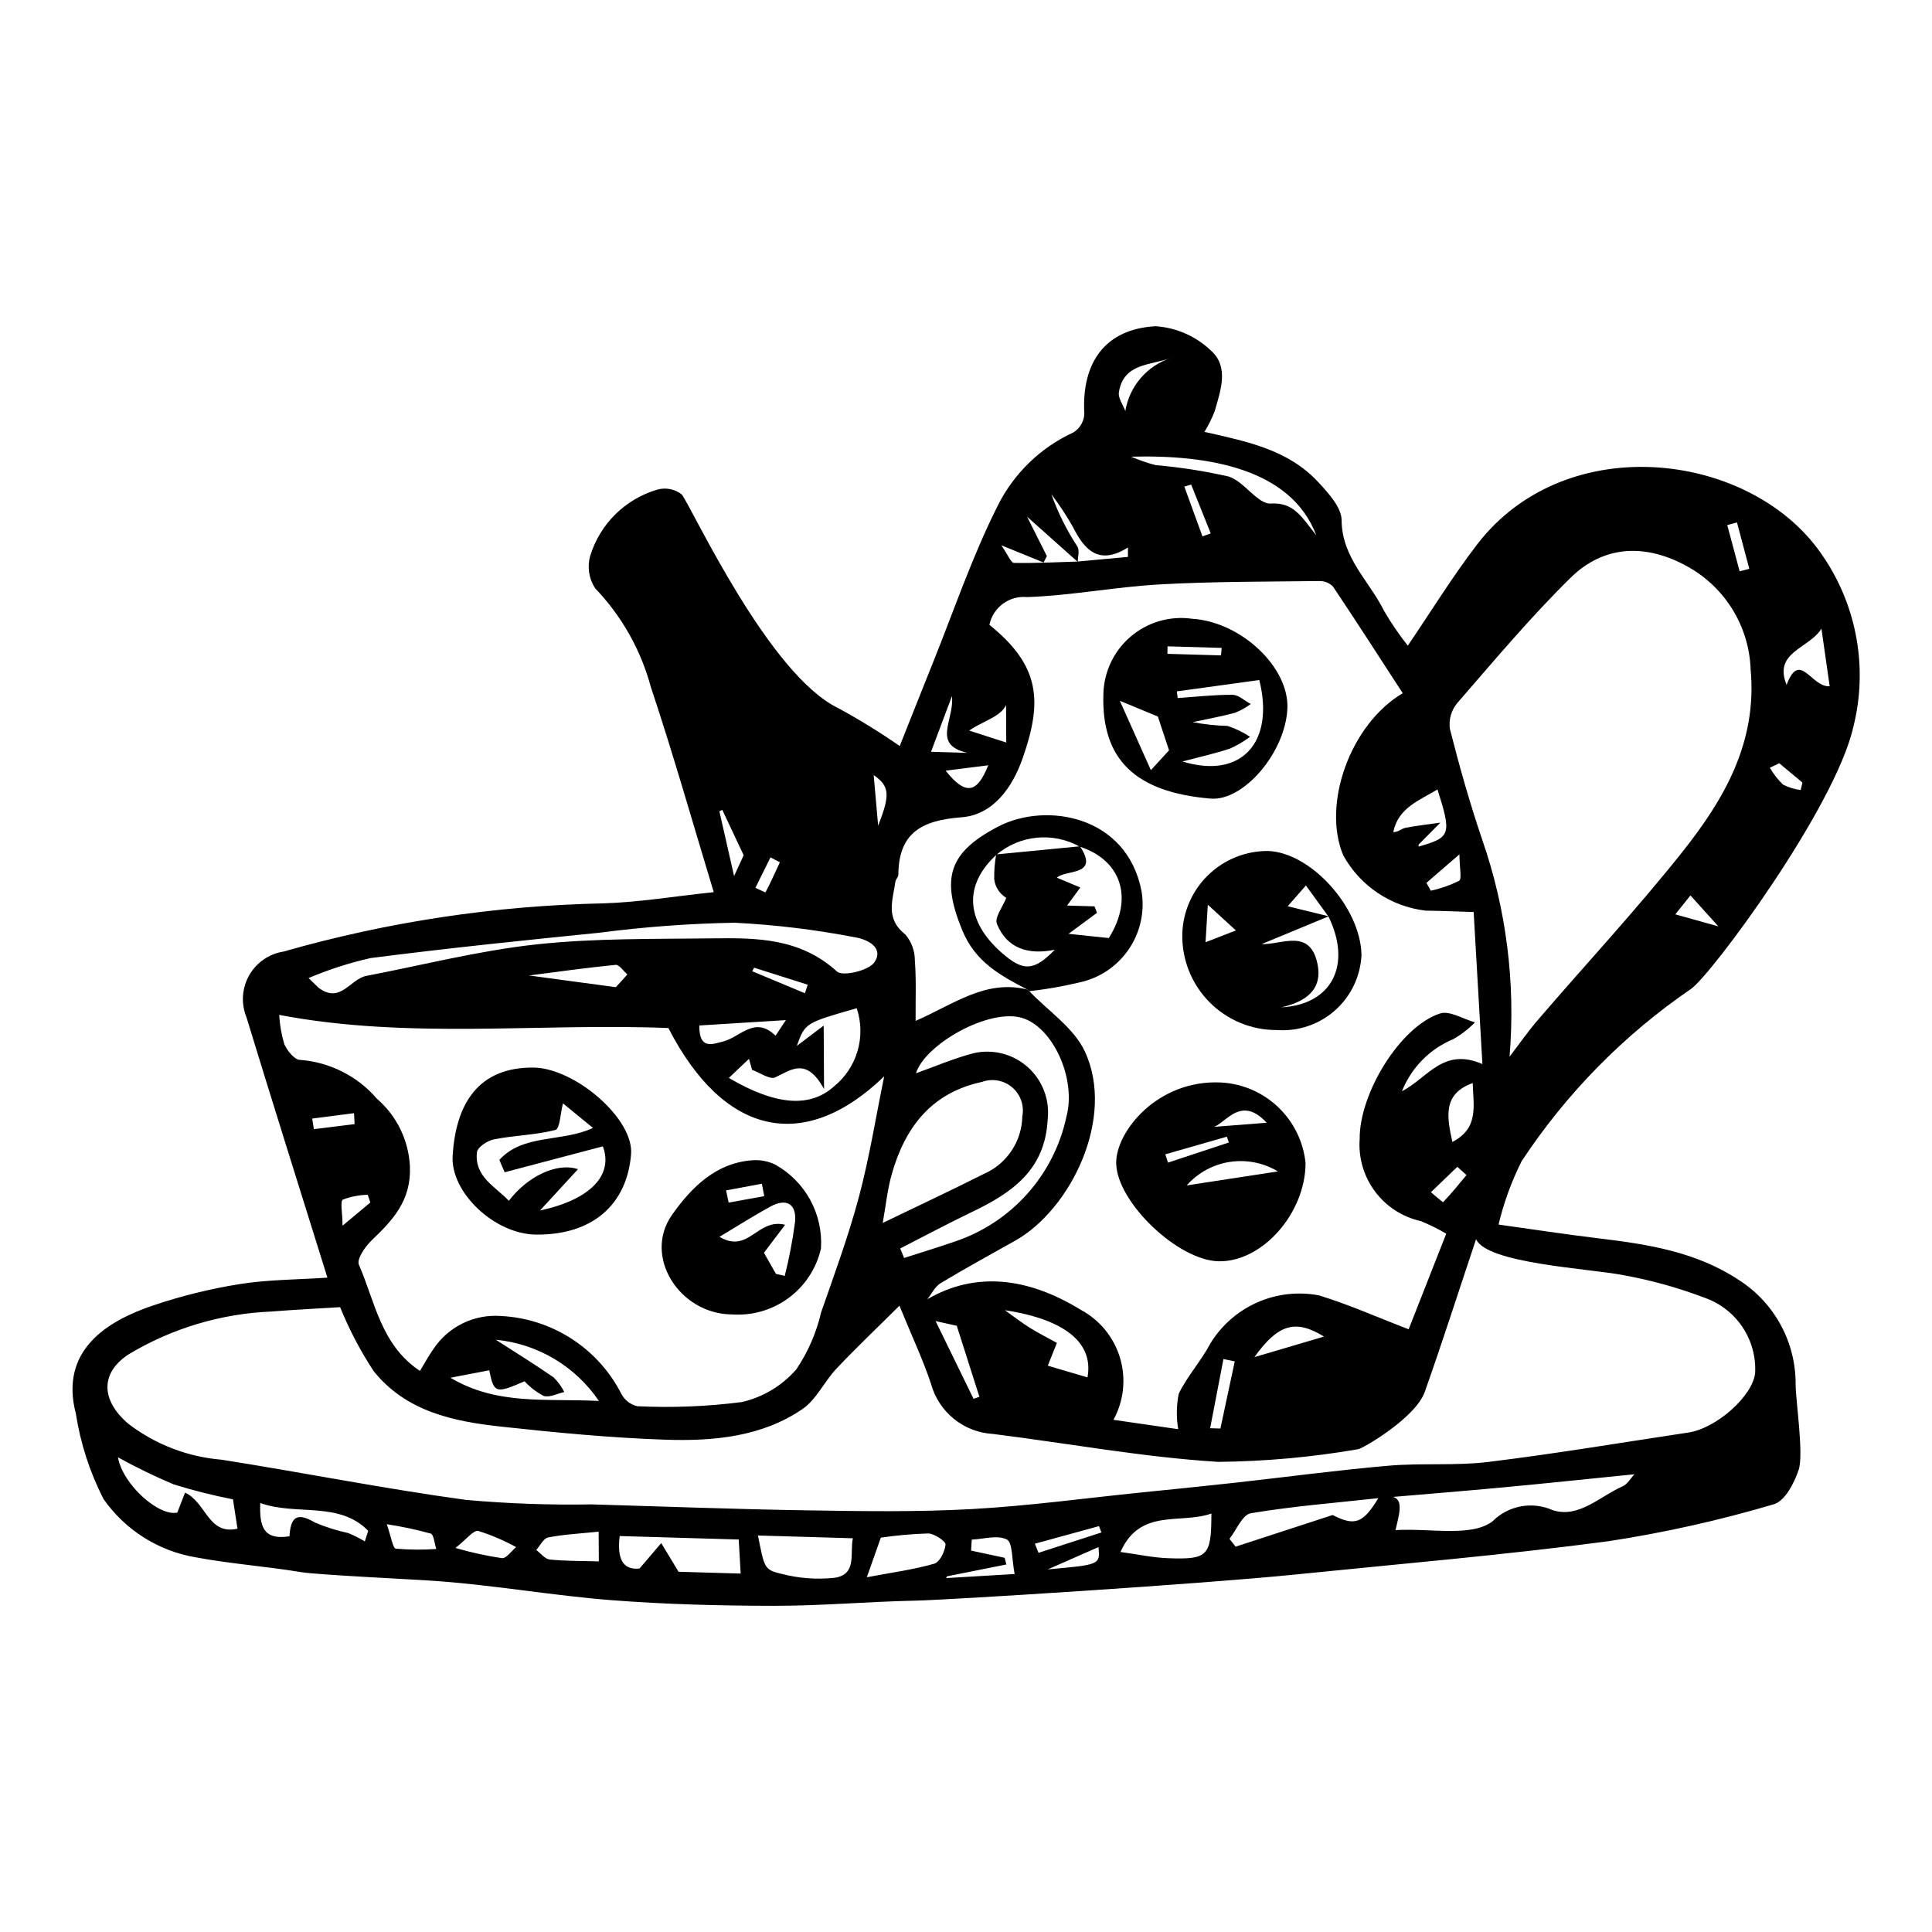
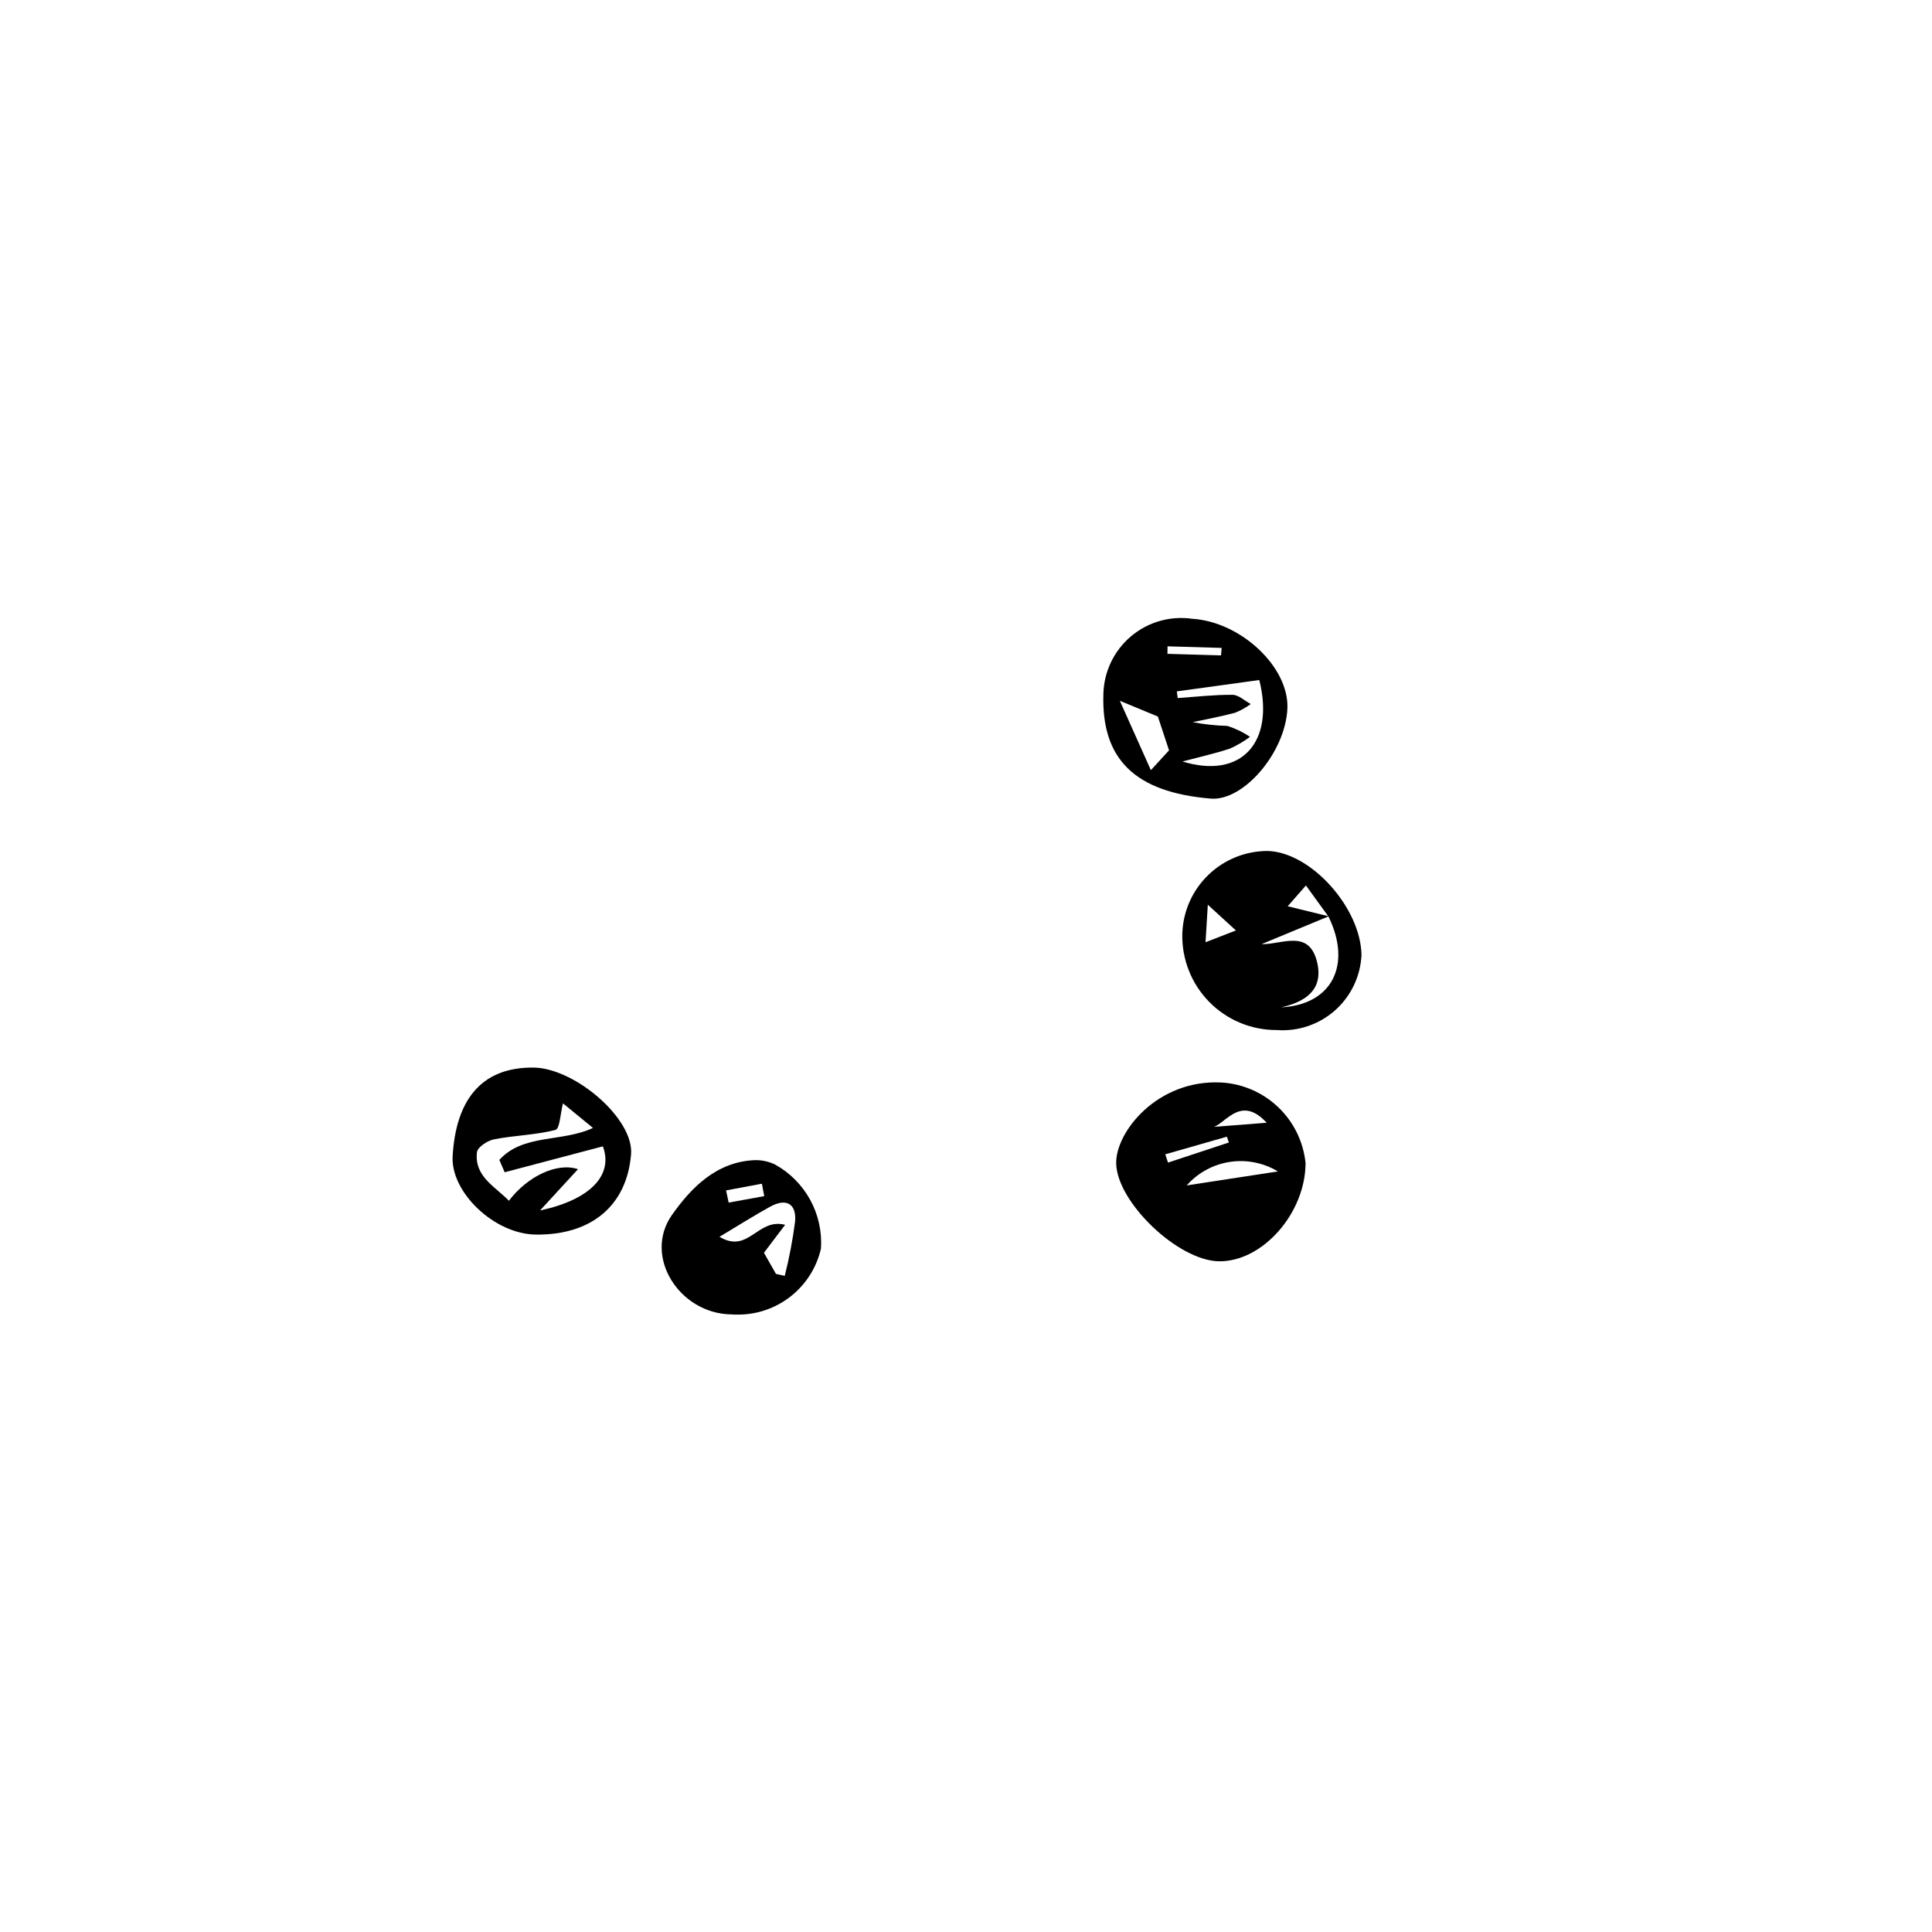
<svg xmlns="http://www.w3.org/2000/svg" fill="#000000" width="800px" height="800px" version="1.1" viewBox="144 144 512 512">
  <g>
-     <path d="m230.77 482.59c-7.273-23.34-14.473-46.129-21.441-68.98-1.484-3.609-1.234-7.703 0.684-11.102 1.914-3.402 5.285-5.738 9.141-6.336 27.551-7.875 56-12.164 84.645-12.77 9.422-0.27 18.758-1.859 29.352-2.973-5.574-18.348-10.688-36.465-16.66-54.324-2.644-9.844-7.727-18.859-14.781-26.211-1.656-2.543-2.129-5.68-1.293-8.598 2.594-8.434 9.234-15.008 17.695-17.516 2.277-0.672 4.734-0.195 6.594 1.281 3.09 4.352 23.129 47.816 41.449 56.602 5.602 3.055 11.039 6.406 16.285 10.039 2.934-7.367 5.824-14.691 8.762-21.992 5.57-13.84 10.387-28.074 17.035-41.348l-0.004 0.004c4.262-8.73 11.41-15.715 20.234-19.773 1.699-1.055 2.777-2.867 2.891-4.863-0.801-13.664 5.543-22.598 18.965-23.277l-0.004 0.004c5.465 0.383 10.621 2.66 14.582 6.438 4.894 4.348 2.555 10.629 1.016 16.043-0.738 1.918-1.652 3.762-2.723 5.512 11.113 2.527 22.082 4.648 30.098 13.254 2.707 2.906 6.238 6.789 6.25 10.129 0.039 9.961 7.356 16.168 11.258 24.066 1.871 3.215 3.969 6.289 6.281 9.203 6.133-9.008 11.797-18.238 18.34-26.777 23.84-31.117 73.59-24.492 91.844 3.316h0.004c8.898 13.191 11.77 29.547 7.891 44.98-4.887 21.539-37.715 65.809-43.027 69.457-17.766 12.156-33.004 27.648-44.863 45.617-2.691 5.352-4.75 10.996-6.137 16.824 8.625 1.199 17.633 2.59 26.664 3.672 12.98 1.559 25.844 3.574 37.152 11.109 9.363 6.039 14.988 16.449 14.914 27.59 0.004 4.227 2.191 18.496 0.801 22.641-1.18 3.516-3.664 8.312-6.621 9.125-14.387 4.262-29.051 7.535-43.887 9.797-27.551 3.652-55.32 6.008-83.008 8.824-24.504 2.492-91.637 6.731-100.66 6.914-12.445 0.254-24.852 1.383-37.301 1.367-14.352-0.016-28.754-0.379-43.098-1.492-15.188-1.18-30.312-3.856-45.504-5.008-7.637-0.578-32.203-1.664-36.875-2.438-9.191-1.52-18.5-2.18-27.656-3.879-9.969-1.633-18.852-7.223-24.633-15.504-3.621-7.09-6.09-14.711-7.312-22.574-4.398-16.82 8.246-24.59 20.516-28.719 7.461-2.516 15.117-4.402 22.891-5.648 7.555-1.195 15.344-1.176 23.262-1.707zm198.85-189.68c-4.367-3.894-8.738-7.793-13.434-11.98 1.785 3.555 3.516 6.996 5.246 10.441l-0.879 1.695c-3.102-1.262-6.199-2.523-11.191-4.559 1.762 2.547 2.562 4.648 3.332 4.664 5.617 0.117 11.23-0.184 16.844-0.352 4.457-0.41 8.914-0.82 13.371-1.234l0.012-2.492c-7.68 4.797-11.5 0.766-14.652-5.574v0.004c-1.699-2.973-3.586-5.832-5.652-8.562 1.754 4.902 4.082 9.578 6.934 13.93 0.586 1.035 0.074 2.664 0.07 4.019zm79.73 247.98c7.348-1.676 5.781 3.094 4.469 8.605 9.375-0.543 20.141 1.91 25.711-2.324 4.199-4.207 10.559-5.383 15.984-2.953 6.93 2.207 12.465-3.684 18.477-6.316 1.324-0.578 2.172-2.176 3.148-3.207-11.836 1.188-23.238 2.398-34.66 3.465-11 1.027-22.023 1.906-33.035 2.852-11.332 1.238-22.734 2.137-33.941 4.008-2.269 0.379-3.805 4.426-5.676 6.785l1.617 2.082c8.105-2.644 16.211-5.289 25.723-8.391 5.793 2.945 8.023 2.371 12.184-4.606zm-93.164-134.68c0.203 0.148 0.398 0.305 0.594 0.465 5.008 5.246 11.781 9.715 14.68 15.891 8.27 17.617-3.703 41.91-18.355 50.184-6.629 3.742-13.324 7.379-19.836 11.309-1.496 0.902-2.359 2.809-3.516 4.254 12.668-7.387 26.559-5.875 40.676 2.812h0.004c5.031 2.699 8.777 7.297 10.402 12.77 1.621 5.473 0.992 11.367-1.754 16.371l17.16 2.484c-0.527-3.106-0.48-6.285 0.133-9.375 2.266-4.711 5.945-8.688 8.379-13.328 2.93-4.805 7.258-8.598 12.406-10.879 5.144-2.277 10.863-2.934 16.391-1.875 7.934 2.422 15.594 5.852 23.758 8.98 3.184-8.094 6.676-16.977 9.961-25.332h-0.004c-2.156-1.273-4.406-2.387-6.723-3.332-4.863-1.074-9.176-3.863-12.152-7.856-2.977-3.988-4.418-8.918-4.062-13.887-0.098-12.156 10.777-29.879 21.309-33.285 2.516-0.816 6.137 1.484 9.25 2.352v0.004c-1.711 1.758-3.668 3.262-5.805 4.469-6.191 2.586-11.078 7.559-13.555 13.793 6.902-3.574 10.902-11.719 21.328-7.211-0.812-14.121-1.562-27.137-2.32-40.297-4.988-0.145-8.832-0.312-12.672-0.359v0.004c-9.234-1.062-17.383-6.519-21.883-14.652-5.676-13.488 1.812-34.715 15.762-42.977-6.137-9.445-12.219-18.922-18.492-28.277-0.957-0.961-2.269-1.484-3.625-1.445-14.105 0.176-28.238 0.105-42.293 0.891-11.758 0.66-23.379 2.957-35.141 3.359h0.004c-4.719-0.457-9.023 2.711-9.992 7.348 13.602 10.957 14.066 20.383 8.781 35.449-2.676 7.629-7.769 14.922-16.176 15.559-10.512 0.797-16.668 4.09-16.734 15.246-0.004 0.625-0.707 1.199-0.793 1.844-0.648 4.852-2.769 9.742 2.648 13.965v0.004c1.633 1.91 2.523 4.344 2.516 6.859 0.395 5.019 0.168 10.066 0.203 16.035 10.125-4.406 18.48-11.016 29.539-8.332zm-33.824 83.816c-6.305 6.266-11.676 11.352-16.738 16.73-3.184 3.379-5.254 8.113-8.949 10.648-10.762 7.379-23.617 8.562-36.402 8.129-14.52-0.492-29.066-1.895-43.559-3.473-12.594-1.371-25.191-4.012-33.746-14.773h0.004c-3.488-5.324-6.449-10.977-8.836-16.875-6.141 0.383-12.18 0.676-18.195 1.156-13.324 0.551-26.297 4.426-37.738 11.273-7.711 4.957-7.492 12.242-0.195 18.473 7.148 5.477 15.723 8.781 24.699 9.52 21.625 3.406 43.152 7.707 64.82 10.66h-0.004c11.059 0.984 22.156 1.379 33.254 1.184 19.125 0.555 38.25 1.289 57.371 1.586 14.461 0.227 28.961 0.457 43.348-0.34 15.09-0.836 30.074-2.887 45.102-4.418 8.094-0.824 16.188-1.625 24.27-2.519 13.691-1.516 27.34-3.359 41.07-4.555 8.801-0.766 17.816 0.059 26.551-1.012 17.719-2.168 35.316-5.133 52.961-7.785 7.441-1.117 17.012-9.664 17.672-15.73l0.004 0.004c0.23-4.289-0.922-8.539-3.289-12.125-2.367-3.582-5.82-6.312-9.859-7.781-7.051-2.691-14.336-4.727-21.762-6.074-9.188-1.789-36.113-3.066-39.047-9.527-4.879 14.602-9.039 27.621-13.602 40.484-2.461 6.934-16.555 15.062-17.672 15.176v-0.004c-12.246 2.117-24.637 3.234-37.062 3.352-19.93-1.23-39.785-4.918-59.691-7.402h0.004c-3.785-0.211-7.406-1.605-10.352-3.988-2.945-2.383-5.066-5.629-6.066-9.285-2.074-6.266-4.93-12.301-8.363-20.707zm-4.039-60.793c-21.184 20.465-42.48 15.82-57.191-12.793-34.289-1.387-68.664 3.07-103.14-3.481 0.148 2.621 0.598 5.215 1.344 7.731 0.73 1.719 2.766 4.195 4.129 4.184h-0.004c7.918 0.586 15.277 4.297 20.453 10.32 5.258 4.543 8.41 11.047 8.723 17.988 0.34 8.977-4.512 14.137-10.113 19.492-1.738 1.66-4.055 5.012-3.41 6.488 4.277 9.77 5.785 21.203 16.176 28.148 1.246-2.039 2.281-3.981 3.543-5.762l-0.004 0.004c1.938-2.941 4.629-5.305 7.793-6.852 3.16-1.547 6.68-2.219 10.188-1.945 6.66 0.34 13.109 2.426 18.703 6.051 5.598 3.625 10.137 8.66 13.164 14.602 0.867 1.629 2.383 2.812 4.172 3.254 9.262 0.445 18.543 0.078 27.738-1.102 5.617-1.289 10.676-4.328 14.457-8.68 3.09-4.586 5.312-9.699 6.559-15.09 3.543-10.148 7.266-20.266 10.035-30.656 2.785-10.469 4.5-21.254 6.684-31.902zm165.72-5.199c2.492-3.242 4.902-6.711 7.641-9.891 12.668-14.73 25.918-28.988 38.008-44.18 11.086-13.93 20.059-29.109 18.238-48.586h0.004c-0.398-11.273-6.625-21.531-16.445-27.082-11.152-6.328-22.375-5.922-31.273 2.824-10.621 10.441-20.23 21.93-30.02 33.188-1.586 1.902-2.301 4.383-1.965 6.84 2.5 9.855 5.281 19.68 8.555 29.328 6.418 18.469 8.891 38.078 7.258 57.559zm-166.11 44.059c9.125-4.41 17.984-8.555 26.711-12.953 3.008-1.293 5.578-3.422 7.402-6.141s2.824-5.902 2.883-9.176c0.547-2.852-0.48-5.781-2.691-7.664-2.211-1.887-5.266-2.438-7.992-1.441-13.402 2.848-20.422 12.055-23.934 24.504-1.133 4.012-1.551 8.25-2.379 12.871zm-152.16-64.902c2.176 2.09 2.465 2.441 2.824 2.699 5.691 4.106 8.25-2.465 12.504-3.277 14.973-2.859 29.805-6.684 44.949-8.328 15.438-1.676 31.172-1.41 46.793-1.609 11.598-0.148 23.145-0.141 32.984 8.797 1.516 1.375 8.457-0.254 9.926-2.492 2.566-3.914-1.957-6.106-5.305-6.621v0.004c-10.492-2.019-21.113-3.297-31.785-3.832-11.977 0.215-23.934 1.098-35.816 2.648-20.227 2.035-40.453 4.129-60.594 6.711v-0.004c-5.641 1.273-11.156 3.051-16.48 5.305zm156.8 71.66 1.027 2.527c4.508-1.457 9.047-2.836 13.52-4.383 14.969-5.031 26.176-17.582 29.488-33.023 2.715-10.121-3.59-23.809-11.789-26.227-8.75-2.582-25.711 7.004-28.074 14.688 4.531-1.605 9.801-3.887 15.316-5.34l-0.004 0.004c5.106-1.156 10.457 0.234 14.352 3.734 3.891 3.5 5.844 8.672 5.234 13.871-0.695 13.469-9.582 19.457-20.086 24.496-6.402 3.074-12.664 6.426-18.984 9.652zm-45.414-45.188c12.688 7.461 21.617 7.832 27.824 2.281v-0.004c3.008-2.426 5.199-5.715 6.281-9.426 1.082-3.711 1.004-7.66-0.223-11.324-13.672 3.91-13.672 3.91-15.871 9.977 1.867-1.41 3.734-2.816 7.117-5.371l0.098 16.789c-4.703-8.465-8.59-5.121-12.953-3.059-1.383 0.652-4.047-1.262-6.125-2.004l-0.816-2.922c-1.535 1.453-3.062 2.906-5.332 5.062zm3.129 131.35c-0.176-3.066-0.352-6.184-0.516-9.027l-31.547-0.922c-0.707 5.773 0.684 9.121 5.266 8.609l5.742-6.742 4.594 7.598zm4.582-10.09c1.707 8.531 1.594 9.07 6.219 10.16v-0.004c4.57 1.195 9.312 1.555 14.008 1.059 6.141-0.855 4.062-6.496 4.926-10.484zm-81.5-41.809c12.391 7.336 24.969 5.457 39.34 6.148-6.234-9.211-16.25-15.156-27.32-16.223 5.902 3.809 10.715 6.766 15.34 9.992 1.141 1.129 2.09 2.438 2.816 3.867-1.84 0.406-3.891 1.531-5.473 1.031-1.898-0.988-3.613-2.301-5.059-3.879-7.633 3.344-8.129 3.172-9.348-2.91-3.453 0.66-6.875 1.316-10.297 1.973zm177.57 46.176c4.606 0.625 8.656 1.516 12.707 1.656 10.508 0.367 11.371-0.594 11.387-11.852-8.164 2.922-18.879-1.543-24.094 10.195zm-247.9-15.73c5.644 2.598 6.106 11.328 13.902 9.559-0.457-2.965-0.859-5.566-1.199-7.773v-0.004c-5.309-1.039-10.555-2.363-15.723-3.969-5.043-2.129-9.969-4.523-14.758-7.172 1.289 7.305 10.922 15.742 15.73 14.645zm180.68 22.422c6.731-1.27 12.418-2.016 17.84-3.582 1.504-0.434 2.848-3.231 3.016-5.098 0.074-0.832-2.973-2.894-4.57-2.918v-0.004c-4.207 0.125-8.406 0.496-12.574 1.109-1.121 3.172-2.137 6.039-3.711 10.488zm70.043-296.96c2.109 0.918 4.289 1.668 6.516 2.242 6.5 0.562 12.953 1.57 19.312 3.012 4.098 1.262 7.727 7.379 11.164 7.168 6.168-0.379 8.18 3.562 12.078 8.422-6.731-17.812-28.898-21.379-49.07-20.844zm-223.04 286.11c0.27-5 1.883-6.523 6.707-3.668 2.863 1.227 5.84 2.168 8.887 2.816 1.508 0.633 2.965 1.367 4.367 2.203l0.895-2.801c-7.715-7.949-19.086-3.938-28.613-7.375-0.191 5.773 0.496 9.969 7.758 8.824zm189.59-59.914c2.691 1.914 4.578 3.406 6.609 4.664 2.293 1.422 4.711 2.637 7.172 3.996-0.934 2.328-1.66 4.144-2.418 6.039 3.606 1.062 7.051 2.078 10.52 3.102 1.691-9.09-5.93-15.383-21.883-17.801zm-107.66 58.684c-5.031 0.523-9.281 0.723-13.391 1.535-1.25 0.246-2.117 2.168-3.156 3.32 1.188 0.883 2.332 2.402 3.57 2.527 4.227 0.426 8.488 0.363 13.023 0.496zm326.23-224.04c-0.719-5.039-1.449-10.152-2.18-15.266-3.219 5.277-12.848 6.172-9.23 14.898 3.481-9.332 6.543 0.727 11.41 0.367zm-103.93 27.348c-4.801 2.902-10.449 4.879-11.719 11.309 1.395-0.016 2.199-0.934 3.168-1.125 3.07-0.605 6.199-0.941 9.309-1.383-1.902 1.91-3.809 3.812-5.695 5.738-0.113 0.117-0.059 0.398-0.078 0.605 8.531-2.426 8.793-3.199 5.016-15.145zm-130.02 208.54-0.188 0.457c6.031-0.359 12.066-0.719 18.145-1.078-0.762-3.879-0.512-8.352-2.055-9.145-2.477-1.273-6.144-0.109-9.309 0.023l-0.18 2.914 8.898 1.91 0.457 1.766c-5.258 1.051-10.512 2.102-15.77 3.152zm-110.71-159.24c6.977 0.941 14.684 1.984 22.387 3.023 0.223 0.031 0.555 0.102 0.664-0.008 1.02-1.074 1.996-2.188 2.988-3.289-1.039-0.891-2.191-2.633-3.102-2.543-7.957 0.789-15.871 1.906-22.938 2.816zm-19.523 151.71c4.039 1.18 8.156 2.082 12.316 2.703 1.215 0.09 2.504-1.891 3.762-2.93-3.191-1.754-6.547-3.188-10.02-4.281-1.285-0.293-3.113 2.215-6.059 4.508zm64.633-138.46c-0.082 6.481 3.41 4.981 6.371 4.219 4.519-1.164 8.359-6.887 13.82-1.504 0.645-0.973 1.293-1.945 2.746-4.137zm62.609 78.336c3.758 7.695 6.91 14.148 10.059 20.602l1.551-0.539c-1.957-6.137-3.91-12.273-5.996-18.816zm136.96-47.484c7.164-3.668 5.512-9.742 5.387-15.59-7.902 2.836-6.906 8.797-5.391 15.59zm-282.4 101.32c1.133 3.215 1.598 6.363 2.391 6.477 3.566 0.309 7.152 0.336 10.727 0.086-0.473-1.418-0.645-3.805-1.465-4.082l-0.004-0.004c-3.832-1.055-7.719-1.883-11.648-2.477zm229.93-44.281c6.777-2 12.336-3.641 18.449-5.445-7.551-4.668-12.172-3.332-18.449 5.449zm-65.758-162.88-0.086-15.336c2.699 8.004-4.938 8.719-9.738 12.172 3.59 1.156 6.094 1.961 9.824 3.164zm56.75 181.8c1.371-6.418 2.586-12.105 3.801-17.793l-2.996-0.625c-1.176 6.121-2.356 12.234-3.527 18.34zm-13.172-283.69c-5.324 1.953-12.539 1.312-13.738 9.105-0.23 1.496 1.102 3.285 1.715 4.941 0.527-3.219 1.926-6.231 4.047-8.707 2.117-2.477 4.879-4.324 7.977-5.34zm-53.848 104.63c-9.629-2.168-3.398-8.738-4.125-15.039-2.195 5.844-3.777 10.059-5.543 14.754zm132.23 111.89-2.418-2.188-7.008 6.734c1.121 0.918 3.156 2.711 3.238 2.629 2.184-2.273 4.168-4.742 6.188-7.176zm-138.02-107.17c5.238 6.606 8.316 6.082 11.277-1.426-3.641 0.461-7.059 0.891-11.277 1.426zm-59.195 10.387-0.77 0.379c1.23 5.434 2.461 10.867 3.891 17.164l2.543-5.512zm82.832 194.48 0.973 2.414 16.664-5.398-0.637-1.68c-5.664 1.551-11.332 3.106-17 4.664zm103.77-175.14 1.16 2.086 0.004-0.004c2.598-0.562 5.113-1.445 7.496-2.629 0.785-0.496 0.109-3.231 0.086-7-4.031 3.481-6.387 5.512-8.746 7.547zm-100.34 181.94c13.867-1.238 13.867-1.238 13.43-5.906-4.188 1.84-8.16 3.586-13.43 5.906zm177.7-170.41c-2.809-3.113-4.922-5.457-7.391-8.191-1.773 2.215-3.051 3.809-4.016 5.012zm5.644-94.102 2.562-0.641c-1.086-4.098-2.176-8.195-3.262-12.293l-2.582 0.688zm-367.05 146.51-0.156-2.898-11.078 1.43 0.441 2.809c3.598-0.449 7.195-0.895 10.793-1.34zm377.55-95.629-2.496 1.184c0.953 1.641 2.129 3.144 3.484 4.469 1.465 0.746 3.051 1.234 4.684 1.438l0.477-1.969c-2.051-1.707-4.102-3.414-6.148-5.121zm-264.85 26.242-2.484-1.301c-1.332 2.688-2.664 5.379-3.996 8.066 0.93 0.422 2.637 1.27 2.676 1.203 1.363-2.609 2.574-5.293 3.805-7.969zm109-100.09-1.812 0.52c1.602 4.398 3.199 8.797 4.801 13.199l2.199-0.781c-1.73-4.316-3.457-8.629-5.188-12.941zm-217.53 190.26-0.684-2.047v-0.004c-2.254 0.043-4.481 0.473-6.586 1.273-0.793 0.461-0.113 3.348-0.094 6.914 3.512-2.93 5.438-4.535 7.363-6.141zm101.71-62.234-0.504 0.941c4.656 1.941 9.312 3.883 13.969 5.828l0.738-2.262c-4.731-1.504-9.469-3.004-14.203-4.508zm32.863-37.645c3.195-8.121 3.106-10.422-1.18-13.402z" />
    <path d="m467.74 430.88c5.644 0.336 10.98 2.676 15.059 6.594 4.078 3.914 6.625 9.156 7.188 14.785-0.055 13.328-11.523 26.25-23.07 25.992-10.777-0.242-26.82-15.578-27.113-25.848-0.242-8.387 10.949-22.445 27.938-21.523zm14.922 23.559h-0.004c-3.828-2.305-8.34-3.195-12.754-2.519-4.418 0.676-8.457 2.879-11.418 6.227zm-18.191-11.711c3.367-0.262 8.871-0.691 15.215-1.188-7.617-8.27-11.695 2.062-15.215 1.188zm5.195 4.043-0.535-1.535c-5.438 1.555-10.875 3.113-16.316 4.668l0.719 2.199z" />
-     <path d="m482.36 416.97c-6.738 0.035-13.203-2.66-17.918-7.473-4.719-4.809-7.285-11.324-7.117-18.059 0.18-5.887 2.648-11.465 6.879-15.559s9.887-6.375 15.773-6.363c11.41 0.34 24.609 14.992 24.832 27.562v0.004c-0.262 5.644-2.793 10.941-7.023 14.688-4.227 3.746-9.793 5.621-15.426 5.199zm13.699-30.07c-1.965-2.707-3.926-5.414-5.977-8.242l-4.832 5.512c3.117 0.762 7 1.707 10.883 2.656-5.902 2.445-11.805 4.891-17.805 7.379 5.41 0.156 12.75-4.227 14.785 5.09 1.543 7.066-3.227 10.227-9.562 11.66 13.465-0.688 18.762-11.297 12.508-24.055zm-24.531 3.68c-2.477-2.266-4.32-3.953-7.445-6.816-0.25 4.086-0.402 6.606-0.605 9.938z" />
+     <path d="m482.36 416.97c-6.738 0.035-13.203-2.66-17.918-7.473-4.719-4.809-7.285-11.324-7.117-18.059 0.18-5.887 2.648-11.465 6.879-15.559s9.887-6.375 15.773-6.363c11.41 0.34 24.609 14.992 24.832 27.562v0.004c-0.262 5.644-2.793 10.941-7.023 14.688-4.227 3.746-9.793 5.621-15.426 5.199zm13.699-30.07c-1.965-2.707-3.926-5.414-5.977-8.242l-4.832 5.512c3.117 0.762 7 1.707 10.883 2.656-5.902 2.445-11.805 4.891-17.805 7.379 5.41 0.156 12.75-4.227 14.785 5.09 1.543 7.066-3.227 10.227-9.562 11.66 13.465-0.688 18.762-11.297 12.508-24.055zm-24.531 3.68c-2.477-2.266-4.32-3.953-7.445-6.816-0.25 4.086-0.402 6.606-0.605 9.938" />
    <path d="m436.41 327.92c0.133-5.894 2.785-11.449 7.281-15.262 4.5-3.812 10.414-5.516 16.254-4.676 12.938 0.797 25.719 12.855 25.227 23.793-0.523 11.613-11.598 24.602-20.348 23.863-20.031-1.688-28.973-10.41-28.414-27.719zm20.945 17.879c15.668 4.812 24.496-5.133 20.371-21.586-7.254 1-14.555 2.004-21.859 3.012l0.238 1.766c4.844-0.332 9.684-0.895 14.539-0.859 1.582 0.012 3.211 1.582 4.816 2.438l0.004 0.004c-1.27 0.938-2.652 1.707-4.113 2.297-3.707 1.008-7.508 1.691-11.273 2.508 3.027 0.578 6.098 0.91 9.18 0.996 2.133 0.668 4.152 1.641 6.004 2.891-1.648 1.23-3.43 2.277-5.312 3.121-4.121 1.355-8.387 2.301-12.594 3.414zm-16.586-16.086c2.82 6.305 5.098 11.398 8.223 18.383l4.816-5.246-2.961-8.961zm26.812-12.027 0.176-1.984-14.348-0.418-0.023 1.988z" />
-     <path d="m416.18 406.21c-7.074-3.719-13.695-7.219-17.172-15.688-5.602-13.656-3.781-20.555 9.547-27.484 12.645-6.574 34.094-2.949 37.957 17.109h0.004c0.902 5.387-0.309 10.914-3.383 15.426-3.078 4.512-7.777 7.664-13.121 8.793-4.363 1.035-8.781 1.809-13.238 2.309-0.195-0.16-0.391-0.312-0.594-0.465zm-8.113-35.695c-8.754 8.051-8.199 17.605 1.504 26.074 5.582 4.871 8.43 4.805 13.953-0.895-7.078 1.438-12.68-0.359-15.32-6.828-0.707-1.727 1.566-4.582 2.469-6.918h0.004c-1.777-1.07-2.957-2.898-3.199-4.961-0.047-2.195 0.129-4.394 0.527-6.555l22.203-2.152c5.246 7.977-3.723 6.07-6.137 8.316l6.223 2.598-3.504 4.789 7.266 0.211 0.656 1.719c-2.445 1.805-4.891 3.609-7.539 5.562 3.559 0.375 7.117 0.746 10.676 1.121 6.602-10.527 3.379-20.625-7.723-24.234l0.004 0.004c-3.457-1.926-7.422-2.75-11.363-2.367-3.941 0.383-7.672 1.961-10.695 4.516z" />
    <path d="m285.7 426.92c10.941 0.391 26.289 13.625 25.539 22.957-1.07 13.316-10.18 21.473-25.242 21.301-10.969-0.125-22.609-11.188-22.043-20.816 0.809-13.77 6.742-23.715 21.746-23.441zm-7.961 27.742-1.406-3.277c6.332-6.977 16.613-4.621 24.809-8.473l-7.945-6.508c-0.715 2.746-0.82 6.734-2 7.039-5.254 1.359-10.867 1.434-16.234 2.484-1.773 0.348-4.41 2.051-4.566 3.445-0.723 6.391 4.734 8.996 8.469 12.84 4.832-6.375 12.664-10.258 18.312-8.367-3.719 4.043-7.09 7.707-10.066 10.945 13.359-2.859 19.488-9.383 16.656-16.996-8.719 2.297-17.375 4.582-26.027 6.867z" />
    <path d="m337.71 492.33c-13.734-0.258-23.336-15.422-15.625-26.367 5.027-7.133 11.785-14.176 22.125-14.52v0.004c1.781-0.008 3.539 0.383 5.144 1.141 3.941 2.172 7.184 5.422 9.348 9.367 2.164 3.949 3.156 8.43 2.863 12.922-1.129 4.945-3.894 9.367-7.852 12.543-3.957 3.18-8.871 4.93-13.945 4.965-0.684 0.031-1.371-0.035-2.059-0.055zm11.93-10.738 2.328 0.527v0.004c1.195-4.754 2.113-9.574 2.746-14.434 0.383-4.816-2.457-6.18-6.551-3.938-4.246 2.324-8.328 4.93-13.496 8.016 7.773 4.606 10.008-5.055 17.398-3.184-2.152 2.844-3.856 5.094-5.613 7.414 0.887 1.555 2.035 3.574 3.184 5.598zm-3.106-20.605-0.629-3.289c-3.164 0.59-6.328 1.18-9.492 1.77l0.688 3.234c3.144-0.57 6.289-1.141 9.434-1.715z" />
  </g>
</svg>